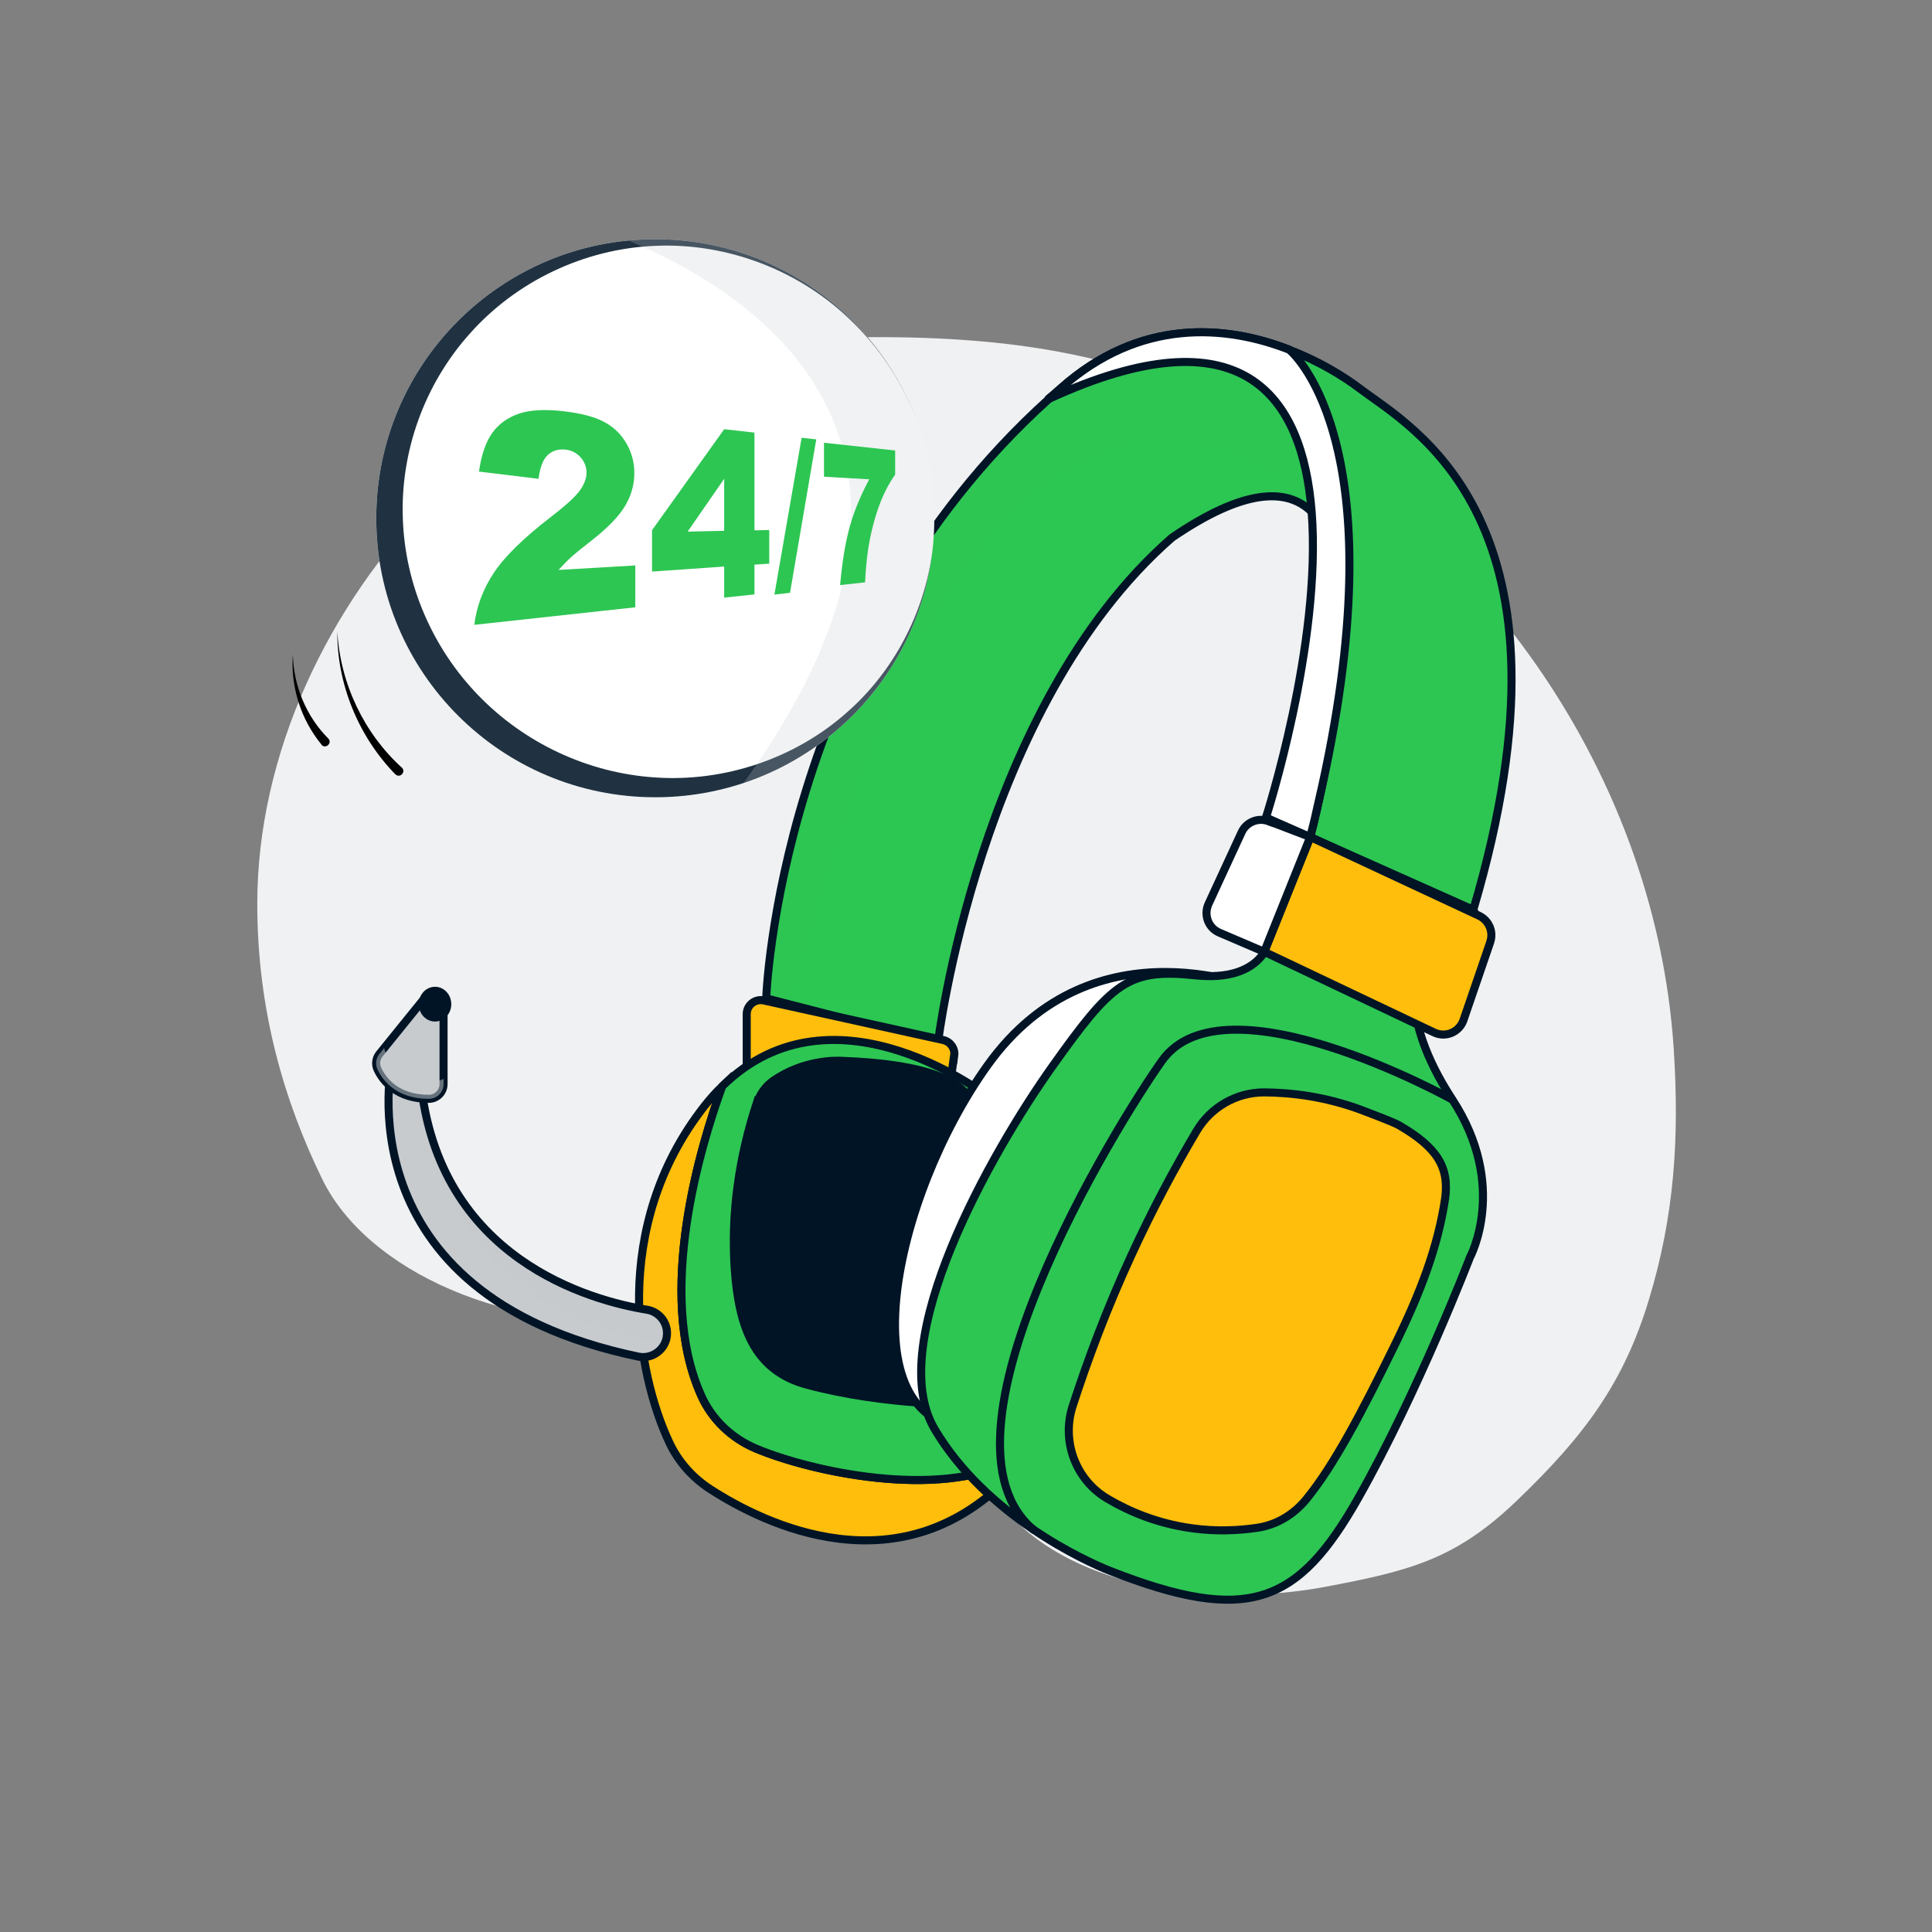
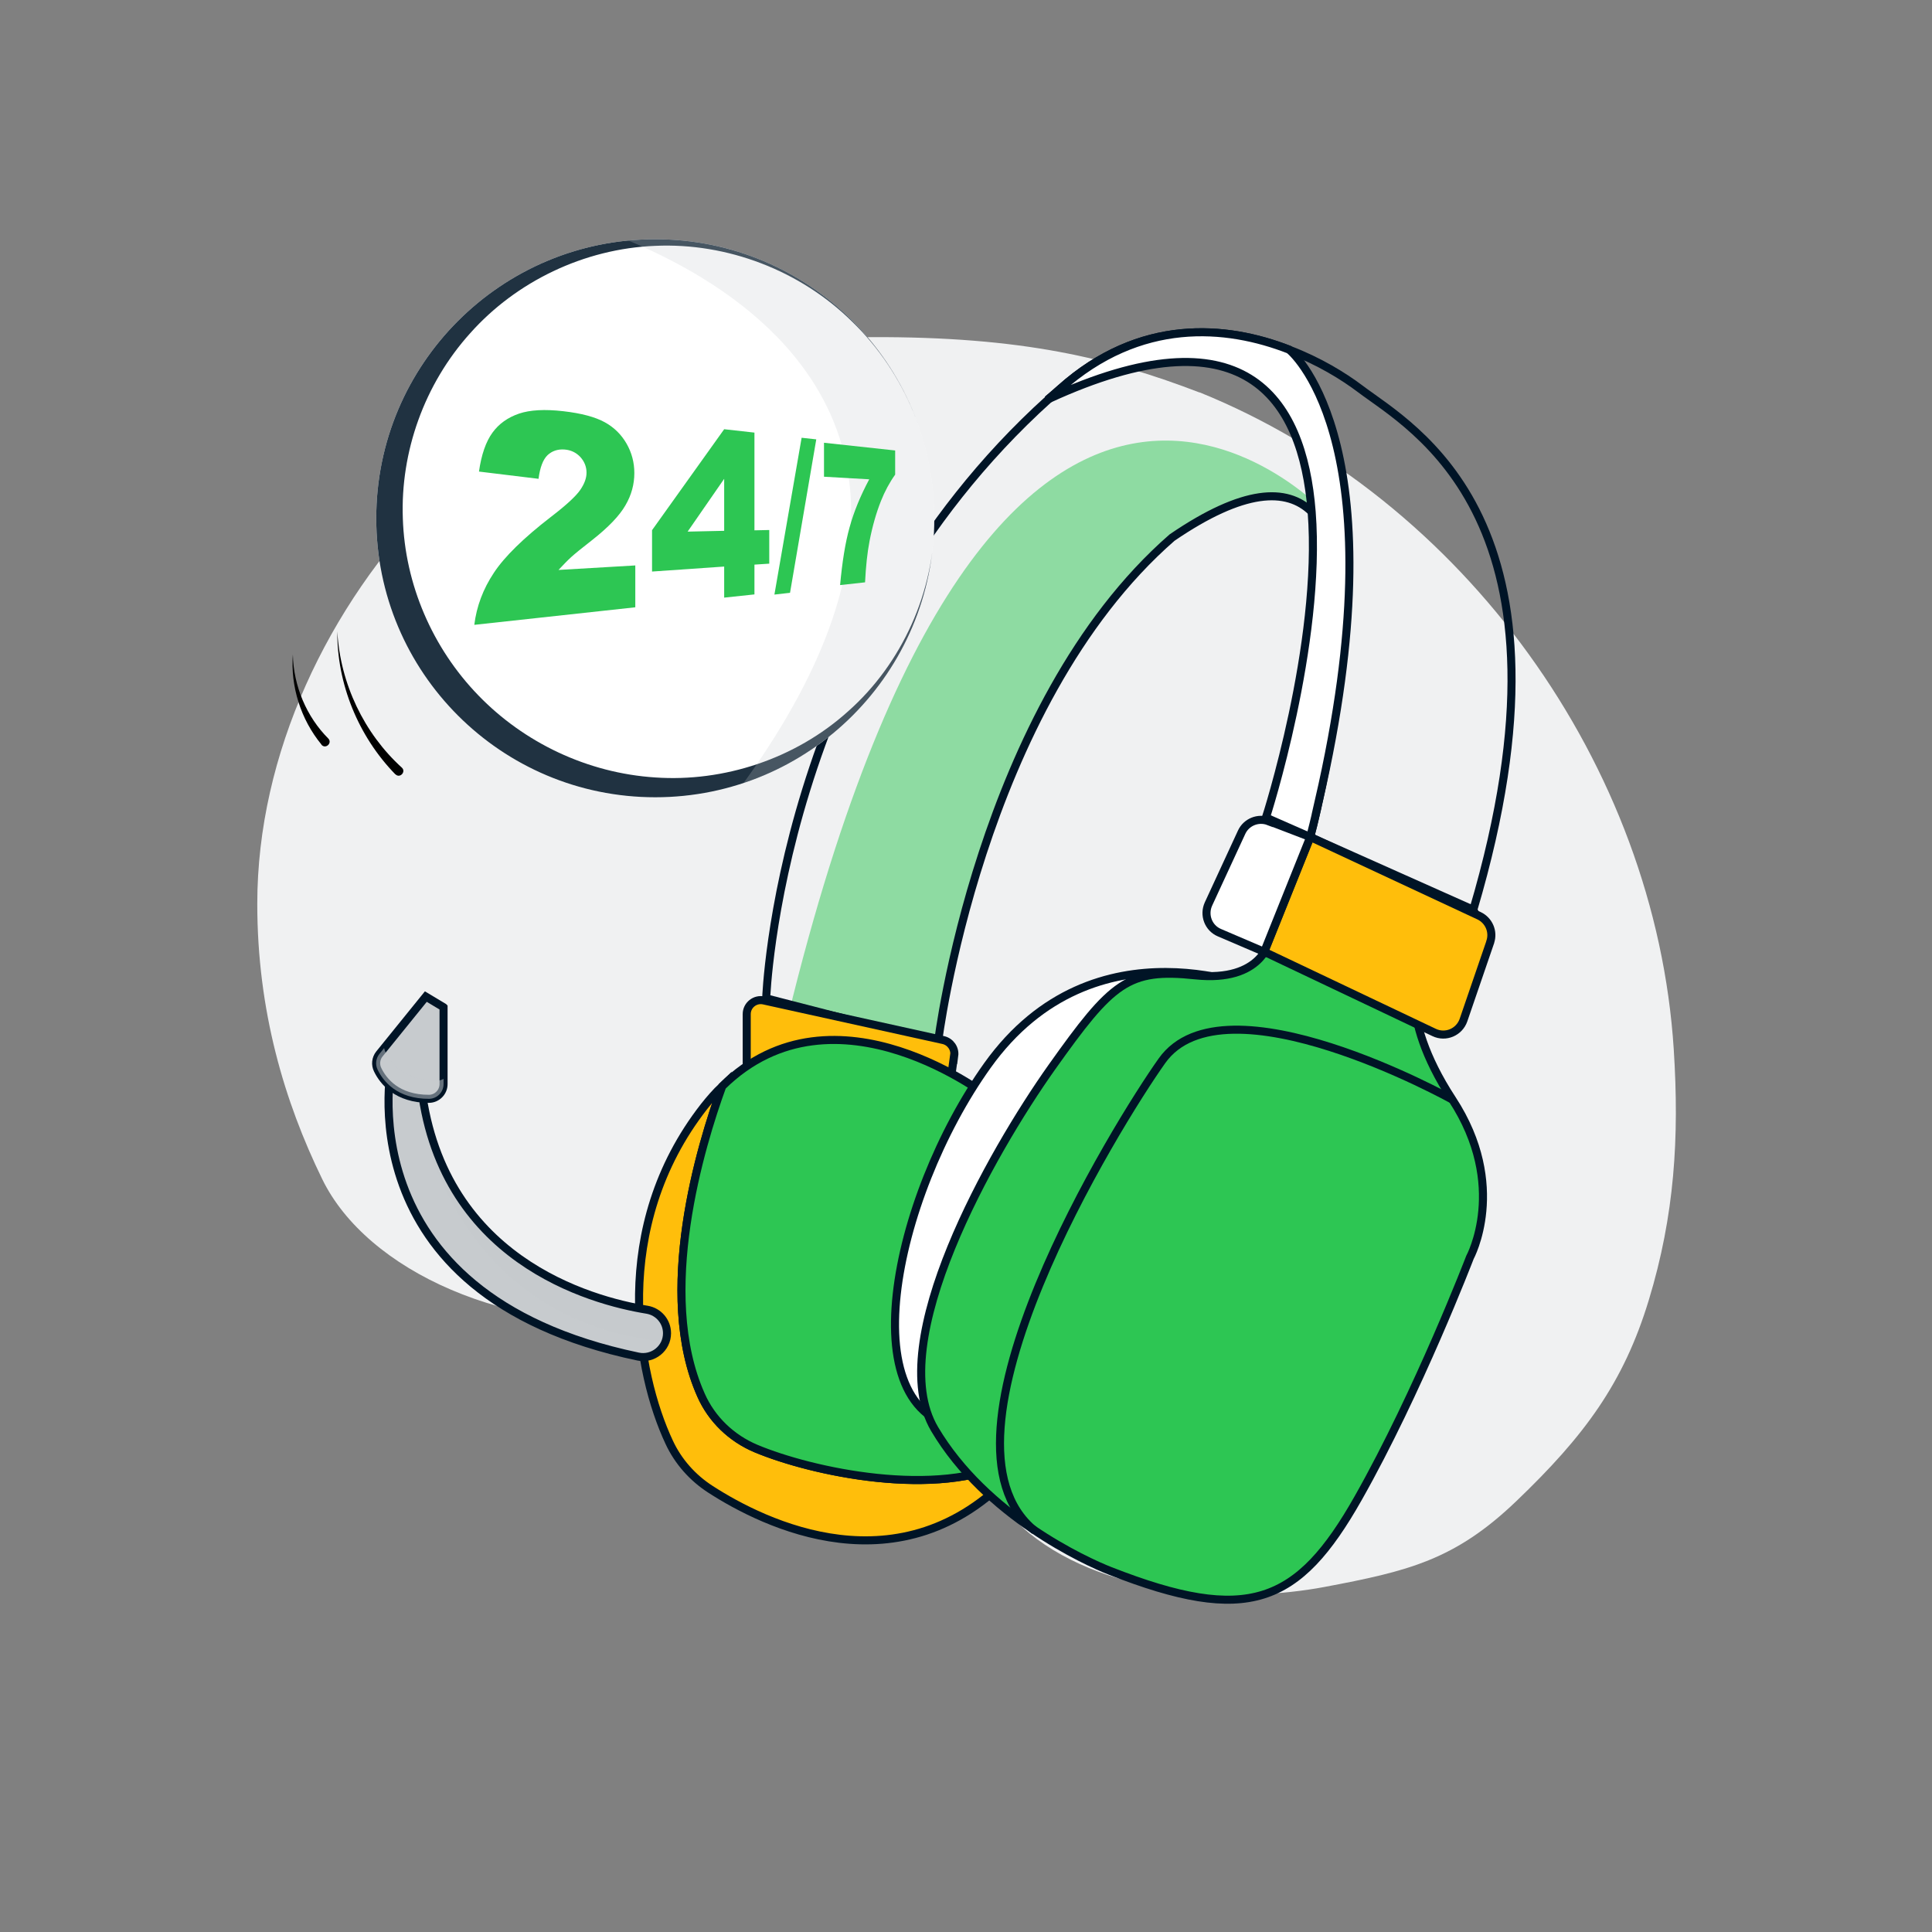
<svg xmlns="http://www.w3.org/2000/svg" viewBox="0 0 120 120">
  <rect x="0" y="0" width="120" height="120" fill="#808080" stroke="none" />
  <defs>
    <style>
      .cls-1, .cls-2 {
        fill: none;
      }

      .cls-3 {
        clip-path: url(#clippath);
      }

      .cls-4, .cls-5 {
        fill: #fff;
      }

      .cls-6 {
        fill: #f0f1f2;
      }

      .cls-7, .cls-8, .cls-9 {
        fill: #2dc653;
      }

      .cls-10, .cls-11, .cls-12, .cls-13, .cls-14 {
        fill: #c7cbce;
      }

      .cls-15 {
        fill: #203241;
      }

      .cls-16 {
        clip-path: url(#clippath-1);
      }

      .cls-17 {
        clip-path: url(#clippath-2);
      }

      .cls-18 {
        fill: #001426;
      }

      .cls-18, .cls-19, .cls-5, .cls-8, .cls-12, .cls-2 {
        stroke: #001426;
        stroke-miterlimit: 10;
        stroke-width: .5px;
      }

      .cls-19 {
        fill: #ffbe0b;
      }

      .cls-11 {
        opacity: .43;
      }

      .cls-11, .cls-13, .cls-9 {
        mix-blend-mode: multiply;
      }

      .cls-13 {
        opacity: .51;
      }

      .cls-9 {
        opacity: .5;
      }

      .cls-20 {
        isolation: isolate;
      }

      .cls-14 {
        opacity: .24;
      }
    </style>
    <clipPath id="clippath">
      <path class="cls-8" d="M91.51,56.51l-10.13-4.52c.03-.11,.05-.22,.08-.32,.06-.21,.13-.51,.22-.89,.08-.35,.16-.68,.23-1.01,1.01-4.56,2.81-14.79-.44-17.98-1.54-1.51-4.22-1.44-8.67,1.6-12,10.46-14.54,31.37-14.54,31.37l-10.67-2.75s.75-22.07,17.57-37.24v-.02c.24-.2,.47-.41,.7-.61,4.95-4.42,10.3-3.95,14.22-2.42,0,0,.01,0,.01,.01,1.84,.7,3.36,1.64,4.38,2.41,3.19,2.42,14.2,8.15,7.04,32.37Z" />
    </clipPath>
    <clipPath id="clippath-1">
      <path class="cls-12" d="M40.19,81.35c-3.45-.56-12.99-3.11-14.07-14.27l-1.76-1.21s-3.31,14.5,15.28,18.39c.92,.19,1.79-.51,1.79-1.45h0c0-.72-.52-1.34-1.24-1.46Z" />
    </clipPath>
    <clipPath id="clippath-2">
      <circle class="cls-1" cx="40.7" cy="32.19" r="17.33" />
    </clipPath>
  </defs>
  <g class="cls-20">
    <g id="Layer_7" data-name="Layer 7">
      <path class="cls-6" d="M74.51,24.38c-5.56-2.13-11-3.48-20.43-3.44-9.43,.05-20.57,3.32-27.18,10.05-6.53,6.65-10.92,15.83-10.92,25.15,0,6.65,1.69,12.29,4.03,17.09,2.77,5.7,11.56,9.73,21.12,8.76,4.62-.47,10.1-.33,14.04,2.13,3.36,2.1,5.68,8.62,8.76,11.11,5.03,4.07,13.13,4.32,18.33,3.34s8.1-1.67,11.92-5.33c4.22-4.04,6.66-7.32,8.23-12.49,1.6-5.26,1.9-10.08,1.55-15.57-1.13-17.65-13.05-34.17-29.45-40.81Z" />
      <g>
-         <path class="cls-7" d="M91.51,56.51l-10.13-4.52c.03-.11,.05-.22,.08-.32,.06-.21,.13-.51,.22-.89,.08-.35,.16-.68,.23-1.01,1.01-4.56,2.81-14.79-.44-17.98-1.54-1.51-4.22-1.44-8.67,1.6-12,10.46-14.54,31.37-14.54,31.37l-10.67-2.75s.75-22.07,17.57-37.24v-.02c.24-.2,.47-.41,.7-.61,4.95-4.42,10.3-3.95,14.22-2.42,0,0,.01,0,.01,.01,1.84,.7,3.36,1.64,4.38,2.41,3.19,2.42,14.2,8.15,7.04,32.37Z" />
        <g class="cls-3">
          <path class="cls-9" d="M82.31,31.83s-21.39-22.97-34.29,35.29l17.98,.3,6.54-22.95,9.77-12.64Z" />
        </g>
        <path class="cls-2" d="M91.51,56.51l-10.13-4.52c.03-.11,.05-.22,.08-.32,.06-.21,.13-.51,.22-.89,.08-.35,.16-.68,.23-1.01,1.01-4.56,2.81-14.79-.44-17.98-1.54-1.51-4.22-1.44-8.67,1.6-12,10.46-14.54,31.37-14.54,31.37l-10.67-2.75s.75-22.07,17.57-37.24v-.02c.24-.2,.47-.41,.7-.61,4.95-4.42,10.3-3.95,14.22-2.42,0,0,.01,0,.01,.01,1.84,.7,3.36,1.64,4.38,2.41,3.19,2.42,14.2,8.15,7.04,32.37Z" />
      </g>
      <path class="cls-5" d="M81.91,49.77c-.07,.33-.15,.66-.23,1.01-.07,.29-.14,.59-.22,.89-.03,.1-.05,.21-.08,.32l-2.75-1.21s3.48-10.75,2.84-18.99c-.57-7.23-4.3-12.54-16.31-7.02v-.02c.24-.2,.47-.41,.7-.61,4.95-4.42,10.3-3.95,14.22-2.42,0,0,.01,0,.01,.01,.4,.34,6.84,6.25,1.82,28.04Z" />
      <path class="cls-19" d="M59.26,65.56l-.36,2.62-12.52-1.71v-3.48c0-.56,.52-.97,1.06-.85l11.15,2.46c.44,.1,.74,.52,.68,.97Z" />
      <path class="cls-19" d="M62.89,91.52c-6.94,7.37-15.45,3.12-18.75,.99-1.12-.72-2.02-1.73-2.58-2.94-2-4.27-3.7-13.32,2.17-20.84,.37-.47,.74-.89,1.13-1.26-1.34,3.68-4.14,12.86-1.32,19.18,.66,1.5,1.89,2.68,3.41,3.32,3.46,1.45,11.27,3.14,15.87,.79,.01-.01,.02-.01,.03-.01l.04,.77Z" />
      <path class="cls-8" d="M62.85,90.75s-.02,0-.03,.01c-4.6,2.35-12.41,.66-15.87-.79-1.52-.64-2.75-1.82-3.41-3.32-2.82-6.32-.02-15.5,1.32-19.18h0c7.01-6.9,16.71,.78,16.71,.78l1.28,22.5Z" />
-       <path class="cls-18" d="M47,68.52c-1.09,3.33-1.61,6.85-1.36,10.35s1.18,6.26,4.49,7.14c4.95,1.32,9.92,1.21,9.92,1.21v-16.73s3.22-4.21-7.77-4.6c-.4-.02-2.37-.06-4.24,1.23-.49,.34-.84,.84-1.03,1.41h0Z" />
      <line class="cls-2" x1="44.86" y1="67.47" x2="44.86" y2="67.46" />
      <path class="cls-2" d="M64.54,89.53c-.49,.49-1.06,.89-1.69,1.22" />
      <g>
        <g>
          <path class="cls-10" d="M40.19,81.35c-3.45-.56-12.99-3.11-14.07-14.27l-1.76-1.21s-3.31,14.5,15.28,18.39c.92,.19,1.79-.51,1.79-1.45h0c0-.72-.52-1.34-1.24-1.46Z" />
          <g class="cls-16">
            <path class="cls-11" d="M25.46,65.07s.17,16.64,15.96,18.3,4.28-8.8,4.28-8.8l-20.25-9.49Z" />
          </g>
          <path class="cls-2" d="M40.19,81.35c-3.45-.56-12.99-3.11-14.07-14.27l-1.76-1.21s-3.31,14.5,15.28,18.39c.92,.19,1.79-.51,1.79-1.45h0c0-.72-.52-1.34-1.24-1.46Z" />
        </g>
        <path class="cls-12" d="M27.55,62.56v4.78c0,.49-.4,.9-.89,.91-2,.01-2.86-1.1-3.2-1.8-.16-.32-.12-.7,.1-.98l.3-.37,2.59-3.2,1.1,.66Z" />
        <path class="cls-13" d="M27.55,67.01v.33c0,.49-.4,.9-.89,.91-2,.01-2.86-1.1-3.2-1.8-.16-.32-.12-.7,.1-.98l.3-.37c.01,.07,.04,.15,.07,.22,.34,.71,1.2,1.81,3.21,1.8,.15,0,.29-.04,.41-.11Z" />
-         <ellipse class="cls-18" cx="27.02" cy="62.37" rx=".76" ry=".83" />
      </g>
      <path class="cls-5" d="M78.52,61.57s-10.51-4.73-17.19,4.61c-5.85,8.19-8.8,22.13-1.09,22.57s18.28-27.18,18.28-27.18Z" />
      <path class="cls-8" d="M78.86,58.38s-.44,2.64-4.62,2.2-5.17,.44-8.92,5.72c-3.74,5.28-10.46,17.06-7.27,22.46,3.19,5.39,9.37,8.21,10.9,8.81,8.55,3.35,11.67,2.09,15.41-4.52,3.74-6.61,6.94-14.95,6.94-14.95,0,0,2.42-4.43-1.1-9.82-3.52-5.39-2.09-8.29-2.09-8.29l-9.25-1.62Z" />
-       <path class="cls-19" d="M89.75,74.51c.3-2.02-.5-3.25-2.86-4.62-.36-.21-1.9-.78-2.31-.94-2.25-.84-4.35-1.09-6.07-1.1-1.72,0-3.31,.92-4.18,2.39-1.37,2.3-2.75,4.88-4.06,7.73-1.53,3.32-2.71,6.48-3.65,9.38-.7,2.19,.2,4.59,2.19,5.75,1.36,.8,3.1,1.53,5.2,1.82,1.56,.22,2.96,.14,4.1-.03,1.19-.18,2.24-.82,3.01-1.75,1.74-2.12,3.47-5.44,5.44-9.45,1.71-3.47,2.75-6.28,3.19-9.19Z" />
+       <path class="cls-19" d="M89.75,74.51Z" />
      <path class="cls-19" d="M92.56,58.52l-1.66,4.84c-.26,.75-1.11,1.11-1.82,.77l-10.55-5.01,2.86-7.13,10.48,4.89c.61,.29,.91,.99,.69,1.63Z" />
      <path class="cls-5" d="M78.8,51l2.58,.99-2.86,7.13-2.78-1.19c-.69-.29-.99-1.1-.68-1.78l2.06-4.46c.29-.63,1.03-.93,1.68-.68Z" />
      <g class="cls-17">
        <g>
          <circle class="cls-4" cx="40.7" cy="32.19" r="17.33" />
          <path class="cls-15" d="M58.04,32.19c.02,4.55-2.02,9.03-5.35,11.98-3.31,2.99-7.77,4.41-11.98,4.12-4.23-.27-8.17-2.17-11-5.1-2.84-2.93-4.56-6.88-4.69-11-.15-4.11,1.32-8.32,4.19-11.5,2.84-3.19,7.06-5.25,11.5-5.42,4.44-.2,8.99,1.52,12.22,4.71,3.26,3.15,5.13,7.67,5.12,12.22,.01-4.55-1.84-9.05-5.04-12.3-3.17-3.27-7.64-5.28-12.3-5.45-4.64-.2-9.44,1.47-13.01,4.73-3.59,3.22-5.85,8.03-5.97,13.01-.16,4.97,1.85,10.04,5.47,13.51,3.57,3.52,8.65,5.36,13.51,5.05,4.88-.26,9.44-2.57,12.53-6.03,3.12-3.46,4.81-8,4.8-12.53Z" />
        </g>
        <path class="cls-14" d="M34.47,13.41s35.52,8.13,7.86,40.07l24.06-10.77-7.12-31.93h-16.55l-8.25,2.64Z" />
      </g>
      <path class="cls-2" d="M90.19,68.29s-14.14-7.87-18.02-2.4c-2.77,3.9-14.92,23.49-7.91,29.18" />
      <g>
        <path class="cls-7" d="M39.46,37.72l-10,1.09c.14-1.14,.54-2.22,1.22-3.24,.66-1,1.85-2.16,3.52-3.45,.98-.75,1.58-1.31,1.84-1.69s.39-.73,.39-1.07c0-.37-.13-.69-.38-.97-.26-.28-.59-.44-.99-.47-.42-.03-.77,.09-1.05,.35-.28,.27-.47,.76-.56,1.47l-3.7-.45c.15-1.05,.43-1.86,.84-2.42,.4-.55,.95-.94,1.65-1.18,.68-.23,1.6-.28,2.74-.15s1.99,.36,2.59,.69c.58,.32,1.03,.77,1.35,1.33,.32,.56,.48,1.17,.48,1.82,0,.7-.18,1.37-.55,2-.37,.65-1.06,1.37-2.09,2.18-.63,.49-1.06,.84-1.28,1.04s-.48,.47-.79,.8l4.77-.28v2.6Z" />
        <path class="cls-7" d="M44.98,35.19l-4.48,.31v-2.57l4.48-6.27,1.88,.21v6.07l.92-.02v2.09l-.92,.06v1.85l-1.88,.2v-1.92Zm0-2.22v-3.23l-2.27,3.28,2.27-.05Z" />
        <path class="cls-7" d="M49.79,27.19l.91,.1-1.63,9.53-.97,.11,1.69-9.74Z" />
        <path class="cls-7" d="M51.18,27.5l4.42,.48v1.5c-.35,.49-.64,1.03-.88,1.63-.29,.73-.53,1.56-.71,2.49-.14,.72-.23,1.58-.28,2.57l-1.55,.17c.13-1.43,.32-2.63,.59-3.59,.26-.95,.67-1.95,1.22-2.98l-2.81-.16v-2.1Z" />
      </g>
    </g>
    <g id="Layer_8" data-name="Layer 8">
      <g>
        <path d="M24.56,48.1c-2.32-2.38-3.63-5.64-3.61-8.88,.18,3.24,1.67,6.34,4.01,8.46,.28,.26-.13,.69-.4,.41h0Z" />
        <path d="M19.97,46.25c-1.3-1.58-1.93-3.63-1.78-5.6,.04,1.97,.86,3.88,2.2,5.22,.27,.28-.17,.69-.43,.38h0Z" />
      </g>
    </g>
  </g>
</svg>